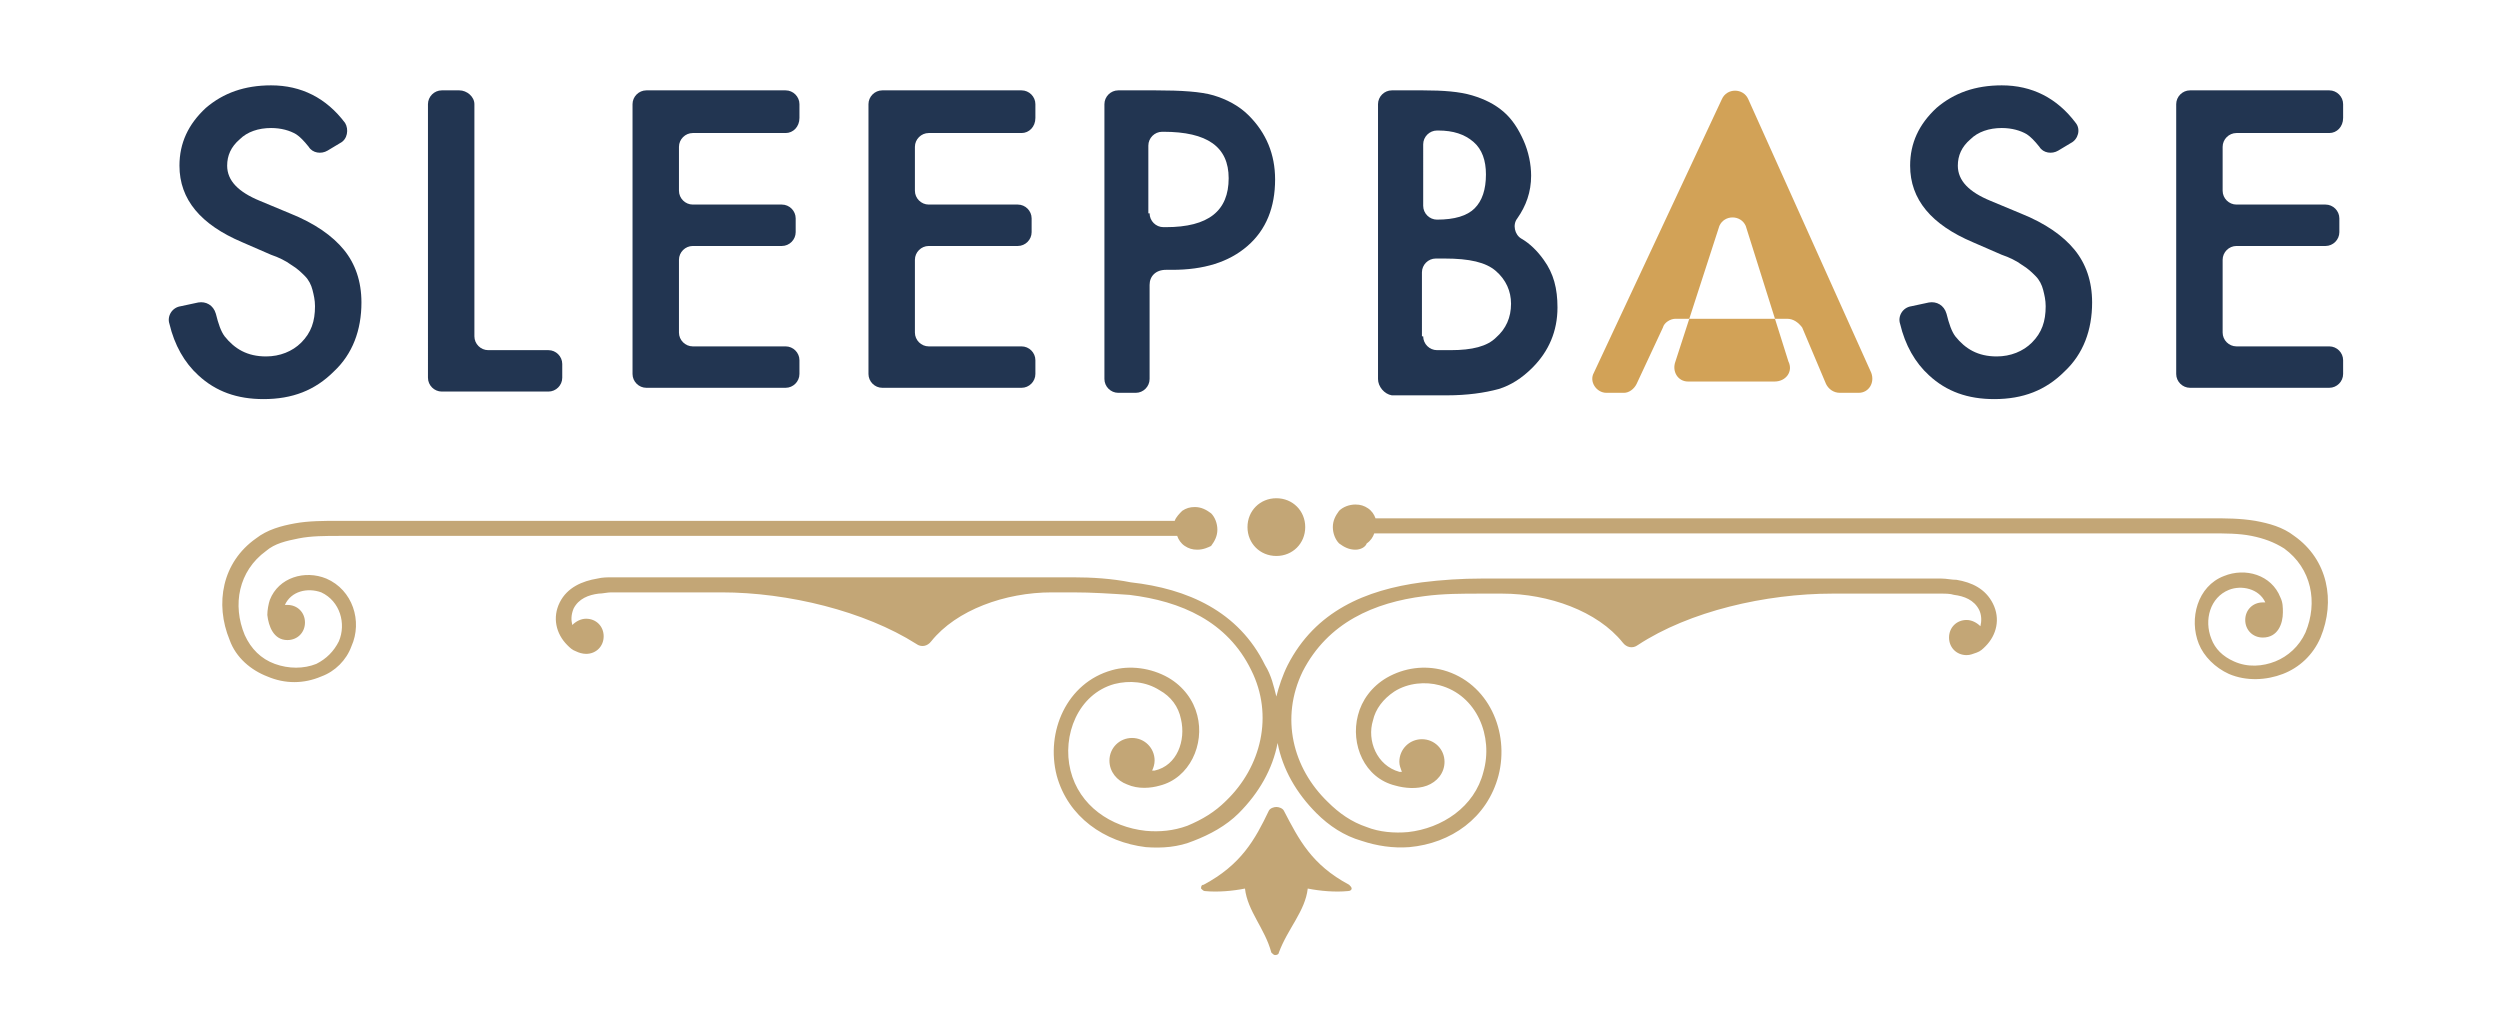
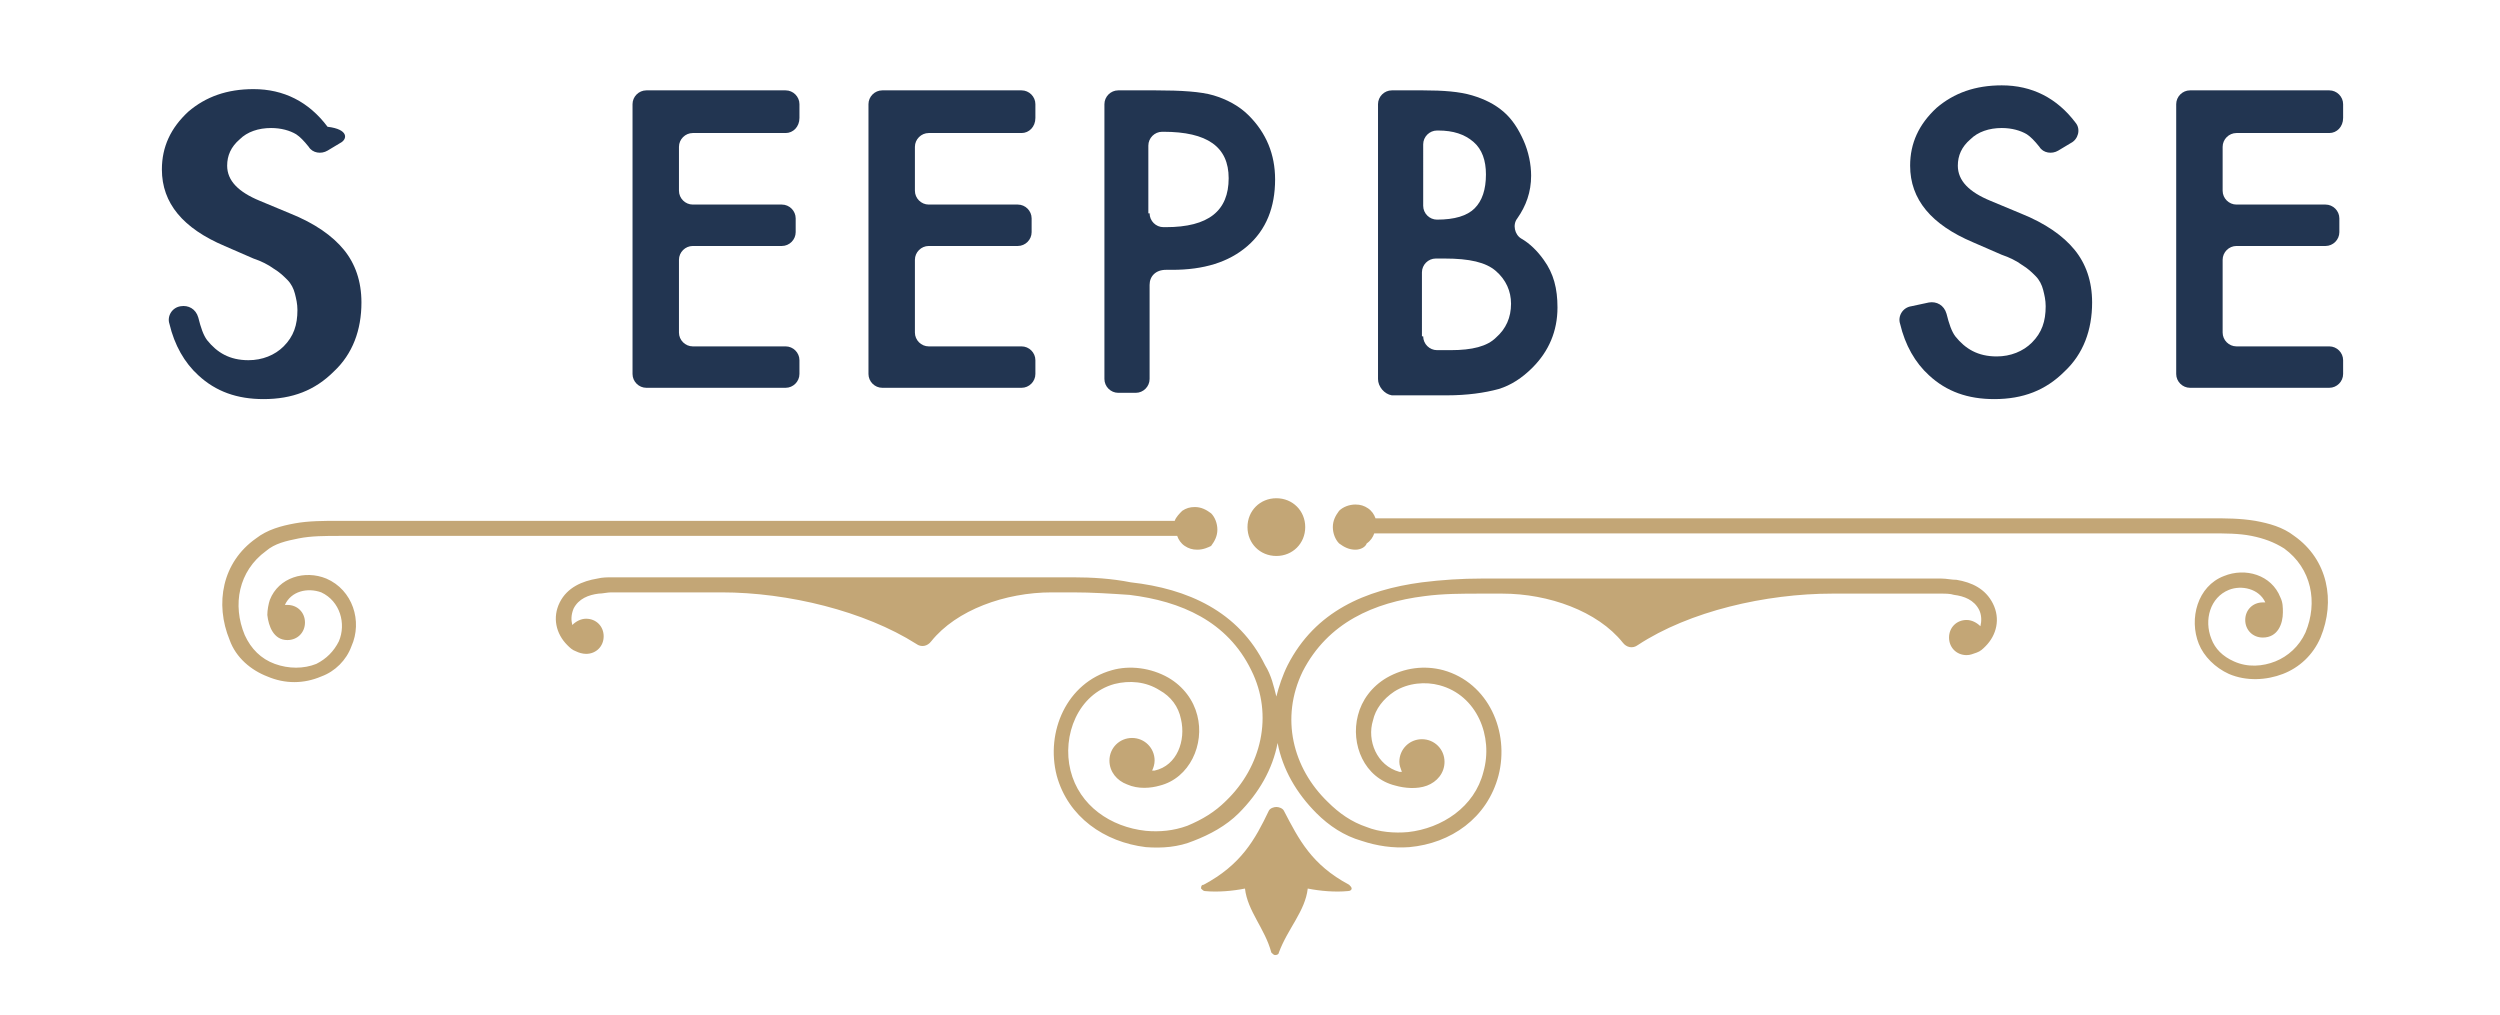
<svg xmlns="http://www.w3.org/2000/svg" version="1.1" id="レイヤー_1" x="0px" y="0px" viewBox="0 0 199.2 80.9" style="enable-background:new 0 0 199.2 80.9;" xml:space="preserve">
  <style type="text/css">
	.st0{fill:#223551;}
	.st1{fill:#D2A257;}
	.st2{fill:#C3A676;}
</style>
-   <path class="st0" d="M27.1,11.4l-1,0.6c-0.5,0.3-1.2,0.2-1.5-0.3c-0.4-0.5-0.7-0.8-1-1c-0.5-0.3-1.2-0.5-2-0.5c-1,0-1.9,0.3-2.5,0.9  c-0.7,0.6-1,1.3-1,2.1c0,1.2,0.9,2.1,2.6,2.8l2.4,1c2,0.8,3.4,1.8,4.3,2.9c0.9,1.1,1.4,2.5,1.4,4.2c0,2.2-0.7,4.1-2.2,5.5  c-1.5,1.5-3.3,2.2-5.6,2.2c-2.1,0-3.8-0.6-5.2-1.9c-1.1-1-1.9-2.4-2.3-4.1c-0.2-0.6,0.2-1.3,0.9-1.4l1.4-0.3  c0.6-0.1,1.2,0.2,1.4,0.9c0.2,0.8,0.4,1.4,0.7,1.8c0.8,1,1.8,1.6,3.3,1.6c1.1,0,2.1-0.4,2.8-1.1c0.8-0.8,1.1-1.7,1.1-2.9  c0-0.5-0.1-0.9-0.2-1.3c-0.1-0.4-0.3-0.8-0.6-1.1c-0.3-0.3-0.6-0.6-1.1-0.9c-0.4-0.3-1-0.6-1.6-0.8l-2.3-1c-3.3-1.4-5-3.4-5-6.1  c0-1.8,0.7-3.3,2.1-4.6c1.4-1.2,3.1-1.8,5.2-1.8c2.4,0,4.4,1,5.9,3C27.8,10.3,27.7,11.1,27.1,11.4" />
-   <path class="st0" d="M37.8,8.3v18.5c0,0.6,0.5,1.1,1.1,1.1h4.8c0.6,0,1.1,0.5,1.1,1.1v1.1c0,0.6-0.5,1.1-1.1,1.1h-8.5  c-0.6,0-1.1-0.5-1.1-1.1V8.3c0-0.6,0.5-1.1,1.1-1.1h1.4C37.2,7.2,37.8,7.7,37.8,8.3" />
+   <path class="st0" d="M27.1,11.4l-1,0.6c-0.5,0.3-1.2,0.2-1.5-0.3c-0.4-0.5-0.7-0.8-1-1c-0.5-0.3-1.2-0.5-2-0.5c-1,0-1.9,0.3-2.5,0.9  c-0.7,0.6-1,1.3-1,2.1c0,1.2,0.9,2.1,2.6,2.8l2.4,1c2,0.8,3.4,1.8,4.3,2.9c0.9,1.1,1.4,2.5,1.4,4.2c0,2.2-0.7,4.1-2.2,5.5  c-1.5,1.5-3.3,2.2-5.6,2.2c-2.1,0-3.8-0.6-5.2-1.9c-1.1-1-1.9-2.4-2.3-4.1c-0.2-0.6,0.2-1.3,0.9-1.4c0.6-0.1,1.2,0.2,1.4,0.9c0.2,0.8,0.4,1.4,0.7,1.8c0.8,1,1.8,1.6,3.3,1.6c1.1,0,2.1-0.4,2.8-1.1c0.8-0.8,1.1-1.7,1.1-2.9  c0-0.5-0.1-0.9-0.2-1.3c-0.1-0.4-0.3-0.8-0.6-1.1c-0.3-0.3-0.6-0.6-1.1-0.9c-0.4-0.3-1-0.6-1.6-0.8l-2.3-1c-3.3-1.4-5-3.4-5-6.1  c0-1.8,0.7-3.3,2.1-4.6c1.4-1.2,3.1-1.8,5.2-1.8c2.4,0,4.4,1,5.9,3C27.8,10.3,27.7,11.1,27.1,11.4" />
  <path class="st0" d="M62.6,10.6h-7.4c-0.6,0-1.1,0.5-1.1,1.1v3.5c0,0.6,0.5,1.1,1.1,1.1h7.1c0.6,0,1.1,0.5,1.1,1.1v1.1  c0,0.6-0.5,1.1-1.1,1.1h-7.1c-0.6,0-1.1,0.5-1.1,1.1v5.8c0,0.6,0.5,1.1,1.1,1.1h7.4c0.6,0,1.1,0.5,1.1,1.1v1.1  c0,0.6-0.5,1.1-1.1,1.1H51.5c-0.6,0-1.1-0.5-1.1-1.1V8.3c0-0.6,0.5-1.1,1.1-1.1h11.1c0.6,0,1.1,0.5,1.1,1.1v1.1  C63.7,10.1,63.2,10.6,62.6,10.6" />
  <path class="st0" d="M81.4,10.6H74c-0.6,0-1.1,0.5-1.1,1.1v3.5c0,0.6,0.5,1.1,1.1,1.1h7.1c0.6,0,1.1,0.5,1.1,1.1v1.1  c0,0.6-0.5,1.1-1.1,1.1H74c-0.6,0-1.1,0.5-1.1,1.1v5.8c0,0.6,0.5,1.1,1.1,1.1h7.4c0.6,0,1.1,0.5,1.1,1.1v1.1c0,0.6-0.5,1.1-1.1,1.1  H70.3c-0.6,0-1.1-0.5-1.1-1.1V8.3c0-0.6,0.5-1.1,1.1-1.1h11.1c0.6,0,1.1,0.5,1.1,1.1v1.1C82.5,10.1,82,10.6,81.4,10.6" />
  <path class="st0" d="M91.6,22.7v7.5c0,0.6-0.5,1.1-1.1,1.1h-1.4c-0.6,0-1.1-0.5-1.1-1.1V8.3c0-0.6,0.5-1.1,1.1-1.1h3  c2,0,3.6,0.1,4.6,0.4c1,0.3,2,0.8,2.8,1.6c1.4,1.4,2.1,3.1,2.1,5.1c0,2.2-0.7,4-2.2,5.3c-1.5,1.3-3.5,1.9-6,1.9h-0.5  C92.1,21.5,91.6,22,91.6,22.7 M91.6,17c0,0.6,0.5,1.1,1.1,1.1h0.2c3.4,0,5-1.3,5-3.9c0-2.5-1.7-3.7-5.2-3.7h-0.1  c-0.6,0-1.1,0.5-1.1,1.1V17z" />
  <path class="st0" d="M109.8,30.2V8.3c0-0.6,0.5-1.1,1.1-1.1h2.5c1.6,0,2.9,0.1,3.9,0.4c1,0.3,1.8,0.7,2.5,1.3  c0.7,0.6,1.2,1.4,1.6,2.3c0.4,0.9,0.6,1.9,0.6,2.8c0,1.3-0.4,2.4-1.1,3.4c-0.4,0.5-0.2,1.3,0.3,1.6c0.7,0.4,1.3,1,1.8,1.7  c0.8,1.1,1.1,2.3,1.1,3.8c0,1.9-0.7,3.5-2,4.8c-0.8,0.8-1.7,1.4-2.7,1.7c-1.1,0.3-2.5,0.5-4.1,0.5h-4.4  C110.3,31.4,109.8,30.8,109.8,30.2 M113.4,16.4c0,0.6,0.5,1.1,1.1,1.1c1.4,0,2.4-0.3,3-0.9c0.6-0.6,0.9-1.5,0.9-2.7  c0-1.1-0.3-2-1-2.6s-1.6-0.9-2.8-0.9h-0.1c-0.6,0-1.1,0.5-1.1,1.1V16.4z M113.4,26.8c0,0.6,0.5,1.1,1.1,1.1h1.1c1.7,0,2.9-0.3,3.6-1  c0.8-0.7,1.2-1.6,1.2-2.7c0-1-0.4-1.9-1.2-2.6c-0.8-0.7-2.1-1-4.1-1h-0.7c-0.6,0-1.1,0.5-1.1,1.1V26.8z" />
-   <path class="st1" d="M142.4,25.4h-8.9c-0.4,0-0.9,0.3-1,0.7l-2.1,4.5c-0.2,0.4-0.6,0.7-1,0.7H128c-0.8,0-1.4-0.9-1-1.6l10.2-21.8  c0.4-0.9,1.7-0.9,2.1,0l9.8,21.8c0.3,0.8-0.2,1.6-1,1.6h-1.5c-0.5,0-0.9-0.3-1.1-0.7l-1.9-4.5C143.3,25.7,142.9,25.4,142.4,25.4   M142.5,28.8L139.1,18c-0.4-0.9-1.7-0.9-2.1,0l-3.5,10.8c-0.3,0.8,0.2,1.6,1,1.6h6.9C142.3,30.4,142.9,29.6,142.5,28.8" />
  <path class="st0" d="M165,11.4l-1,0.6c-0.5,0.3-1.2,0.2-1.5-0.3c-0.4-0.5-0.7-0.8-1-1c-0.5-0.3-1.2-0.5-2-0.5c-1,0-1.9,0.3-2.5,0.9  c-0.7,0.6-1,1.3-1,2.1c0,1.2,0.9,2.1,2.6,2.8l2.4,1c2,0.8,3.4,1.8,4.3,2.9c0.9,1.1,1.4,2.5,1.4,4.2c0,2.2-0.7,4.1-2.2,5.5  c-1.5,1.5-3.3,2.2-5.6,2.2c-2.1,0-3.8-0.6-5.2-1.9c-1.1-1-1.9-2.4-2.3-4.1c-0.2-0.6,0.2-1.3,0.9-1.4l1.4-0.3  c0.6-0.1,1.2,0.2,1.4,0.9c0.2,0.8,0.4,1.4,0.7,1.8c0.8,1,1.8,1.6,3.3,1.6c1.1,0,2.1-0.4,2.8-1.1c0.8-0.8,1.1-1.7,1.1-2.9  c0-0.5-0.1-0.9-0.2-1.3c-0.1-0.4-0.3-0.8-0.6-1.1c-0.3-0.3-0.6-0.6-1.1-0.9c-0.4-0.3-1-0.6-1.6-0.8l-2.3-1c-3.3-1.4-5-3.4-5-6.1  c0-1.8,0.7-3.3,2.1-4.6c1.4-1.2,3.1-1.8,5.2-1.8c2.4,0,4.4,1,5.9,3C165.8,10.3,165.6,11.1,165,11.4" />
  <path class="st0" d="M185.6,10.6h-7.4c-0.6,0-1.1,0.5-1.1,1.1v3.5c0,0.6,0.5,1.1,1.1,1.1h7.1c0.6,0,1.1,0.5,1.1,1.1v1.1  c0,0.6-0.5,1.1-1.1,1.1h-7.1c-0.6,0-1.1,0.5-1.1,1.1v5.8c0,0.6,0.5,1.1,1.1,1.1h7.4c0.6,0,1.1,0.5,1.1,1.1v1.1  c0,0.6-0.5,1.1-1.1,1.1h-11.1c-0.6,0-1.1-0.5-1.1-1.1V8.3c0-0.6,0.5-1.1,1.1-1.1h11.1c0.6,0,1.1,0.5,1.1,1.1v1.1  C186.7,10.1,186.2,10.6,185.6,10.6" />
  <path class="st2" d="M92.4,62.6c2.4-0.6,3.6-3.3,3-5.6c-0.3-1.2-1.1-2.3-2.3-3c-1.4-0.8-3.1-1-4.5-0.6c-3.6,1-5.3,4.9-4.4,8.4  c0.9,3.3,3.8,5.3,7.1,5.7c1.3,0.1,2.6,0,3.8-0.5c1.3-0.5,2.6-1.2,3.6-2.2c1.6-1.6,2.7-3.5,3.1-5.6c0.4,2.1,1.5,4,3.1,5.6  c1,1,2.2,1.8,3.6,2.2c1.2,0.4,2.5,0.6,3.8,0.5c3.3-0.3,6.2-2.3,7.1-5.7c0.9-3.5-0.8-7.4-4.4-8.4c-1.5-0.4-3.1-0.2-4.5,0.6  c-1.2,0.7-2,1.8-2.3,3c-0.6,2.3,0.5,5,3,5.6c0.7,0.2,1.7,0.3,2.5,0c0.8-0.3,1.4-1,1.4-1.9c0-1-0.8-1.8-1.8-1.8c-1,0-1.8,0.8-1.8,1.8  c0,0.3,0.1,0.5,0.2,0.8c-0.1,0-0.1,0-0.2,0c-1.8-0.5-2.6-2.5-2.1-4.1c0.2-0.9,0.8-1.7,1.7-2.3c1.1-0.7,2.5-0.8,3.6-0.5  c3,0.8,4.3,4.1,3.5,6.9c-0.7,2.8-3.3,4.5-6,4.8c-1.1,0.1-2.3,0-3.3-0.4c-1.2-0.4-2.2-1.1-3.1-2c-2.8-2.7-3.8-6.7-2-10.4  c2-3.9,5.7-5.5,9.7-6c1.5-0.2,3-0.2,4.5-0.2h1.7c3.7,0,7.6,1.4,9.6,3.9c0.3,0.4,0.8,0.5,1.2,0.2c4.1-2.7,10.2-4.1,15.5-4.1h1.5h7.2  c0.3,0,0.7,0,1,0.1c0.8,0.1,1.6,0.4,2,1.2c0.2,0.4,0.2,0.9,0.1,1.3c-0.3-0.3-0.7-0.5-1.1-0.5c-0.8,0-1.4,0.6-1.4,1.4  c0,0.8,0.6,1.4,1.4,1.4c0.3,0,0.5-0.1,0.8-0.2c0.3-0.1,0.5-0.3,0.7-0.5c0.9-0.9,1.2-2.2,0.6-3.4c-0.6-1.2-1.7-1.7-2.9-1.9  c-0.4,0-0.8-0.1-1.2-0.1h-7.2h-29.5c-1.5,0-3.1,0.1-4.7,0.3c-4.5,0.6-8.5,2.3-10.7,6.6c-0.4,0.8-0.7,1.7-0.9,2.5  c-0.2-0.8-0.4-1.7-0.9-2.5c-2.1-4.3-6.2-6.1-10.7-6.6C88.6,46.1,87,46,85.5,46H56h-7.2c-0.4,0-0.8,0-1.2,0.1c-1.2,0.2-2.4,0.7-3,1.9  c-0.6,1.2-0.3,2.5,0.6,3.4c0.2,0.2,0.4,0.4,0.7,0.5c0.2,0.1,0.5,0.2,0.8,0.2c0.8,0,1.4-0.6,1.4-1.4c0-0.8-0.6-1.4-1.4-1.4  c-0.4,0-0.8,0.2-1.1,0.5c-0.1-0.4-0.1-0.8,0.1-1.3c0.4-0.8,1.2-1.1,2-1.2c0.3,0,0.7-0.1,1-0.1H56h1.5c5.3,0,11.4,1.5,15.5,4.1  c0.4,0.3,0.9,0.2,1.2-0.2c2-2.5,5.9-3.9,9.6-3.9h1.7c1.5,0,3,0.1,4.5,0.2c4.1,0.5,7.8,2.1,9.7,6c1.8,3.6,0.8,7.7-2,10.4  c-0.9,0.9-1.9,1.5-3.1,2c-1.1,0.4-2.2,0.5-3.3,0.4c-2.8-0.3-5.3-2-6-4.8c-0.7-2.8,0.6-6.1,3.5-6.9c1.2-0.3,2.5-0.2,3.6,0.5  c0.9,0.5,1.5,1.3,1.7,2.3c0.4,1.7-0.3,3.7-2.1,4.1c-0.1,0-0.1,0-0.2,0c0.1-0.2,0.2-0.5,0.2-0.8c0-1-0.8-1.8-1.8-1.8  c-1,0-1.8,0.8-1.8,1.8c0,0.9,0.6,1.6,1.4,1.9C90.7,62.9,91.7,62.8,92.4,62.6 M99.2,70.8C98.2,71,97,71.1,96,71  c-0.1,0-0.2-0.1-0.3-0.2c0-0.1,0-0.3,0.2-0.3c3-1.6,4.1-3.6,5.2-5.9c0.1-0.2,0.4-0.3,0.6-0.3c0.2,0,0.5,0.1,0.6,0.3  c1.2,2.3,2.2,4.3,5.2,5.9c0.1,0.1,0.2,0.2,0.2,0.3c0,0.1-0.1,0.2-0.3,0.2c-1,0.1-2.2,0-3.2-0.2c-0.2,1.8-1.6,3.2-2.3,5.1  c0,0.1-0.1,0.2-0.3,0.2c-0.1,0-0.2-0.1-0.3-0.2C100.8,74,99.4,72.6,99.2,70.8 M101.7,44.3c-1.3,0-2.3-1-2.3-2.3c0-1.3,1-2.3,2.3-2.3  c1.3,0,2.3,1,2.3,2.3C104,43.3,103,44.3,101.7,44.3 M108,43.8c-0.5,0-0.9-0.2-1.3-0.5c-0.3-0.3-0.5-0.8-0.5-1.3  c0-0.5,0.2-0.9,0.5-1.3c0.3-0.3,0.8-0.5,1.3-0.5c0.4,0,0.7,0.1,1,0.3c0.3,0.2,0.5,0.5,0.6,0.8h66.6c1.2,0,2.3,0,3.5,0.2  c1.1,0.2,2.2,0.5,3.1,1.2c2.7,1.9,3.3,5.2,2.1,8.1c-0.6,1.4-1.7,2.4-3,2.9c-1.3,0.5-2.9,0.6-4.3,0c-1.1-0.5-2-1.4-2.4-2.4  c-0.8-2-0.1-4.6,2-5.4c1.7-0.7,3.8-0.1,4.5,1.7c0.2,0.4,0.2,0.8,0.2,1.2c0,0.9-0.4,2-1.6,2c-0.8,0-1.4-0.6-1.4-1.4s0.6-1.4,1.4-1.4  c0.1,0,0.1,0,0.2,0c-0.5-1.1-1.9-1.4-2.9-1c-1.5,0.6-2,2.4-1.4,3.9c0.3,0.8,0.9,1.4,1.8,1.8c1.1,0.5,2.3,0.4,3.3,0  c1-0.4,1.9-1.2,2.4-2.3c1-2.4,0.5-5.1-1.7-6.7c-0.8-0.5-1.6-0.8-2.6-1c-1-0.2-2.1-0.2-3.3-0.2h-66.6c-0.1,0.3-0.3,0.6-0.6,0.8  C108.8,43.6,108.4,43.8,108,43.8 M95.4,43.8c-0.4,0-0.7-0.1-1-0.3c-0.3-0.2-0.5-0.5-0.6-0.8H27.1c-1.2,0-2.3,0-3.3,0.2  c-1,0.2-1.9,0.4-2.6,1c-2.2,1.6-2.7,4.3-1.7,6.7c0.5,1.1,1.3,1.9,2.4,2.3c1.1,0.4,2.3,0.4,3.3,0c0.8-0.4,1.4-1,1.8-1.8  c0.6-1.4,0.1-3.2-1.4-3.9c-1.1-0.4-2.4-0.1-2.9,1c0.1,0,0.1,0,0.2,0c0.8,0,1.4,0.6,1.4,1.4s-0.6,1.4-1.4,1.4c-1.1,0-1.5-1.1-1.6-2  c0-0.4,0.1-0.9,0.2-1.2c0.7-1.8,2.8-2.4,4.5-1.7c2.1,0.9,2.9,3.4,2,5.4c-0.4,1.1-1.3,2-2.4,2.4c-1.4,0.6-2.9,0.6-4.3,0  c-1.3-0.5-2.5-1.5-3-2.9c-1.2-2.9-0.6-6.2,2.1-8.1c0.9-0.7,2-1,3.1-1.2c1.1-0.2,2.3-0.2,3.5-0.2h66.6c0.1-0.3,0.4-0.6,0.6-0.8  c0.3-0.2,0.6-0.3,1-0.3c0.5,0,0.9,0.2,1.3,0.5c0.3,0.3,0.5,0.8,0.5,1.3c0,0.5-0.2,0.9-0.5,1.3C96.3,43.6,95.9,43.8,95.4,43.8" />
</svg>